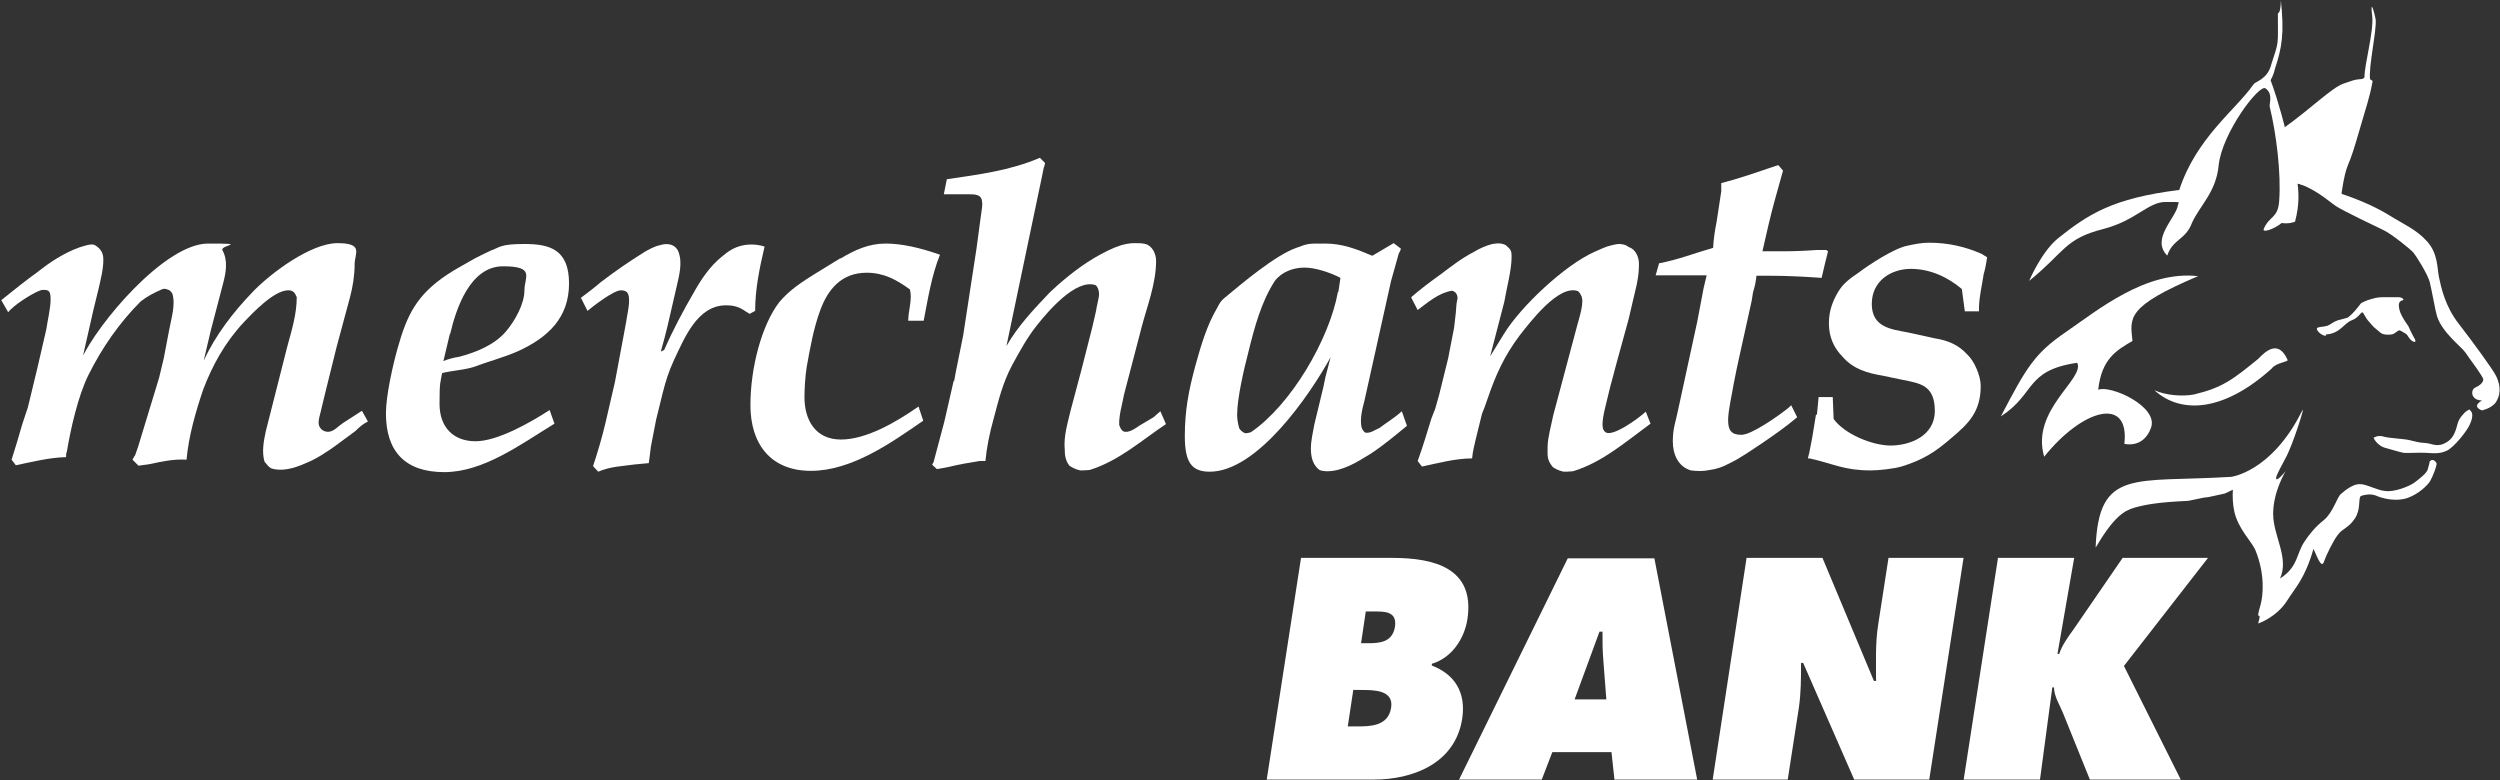
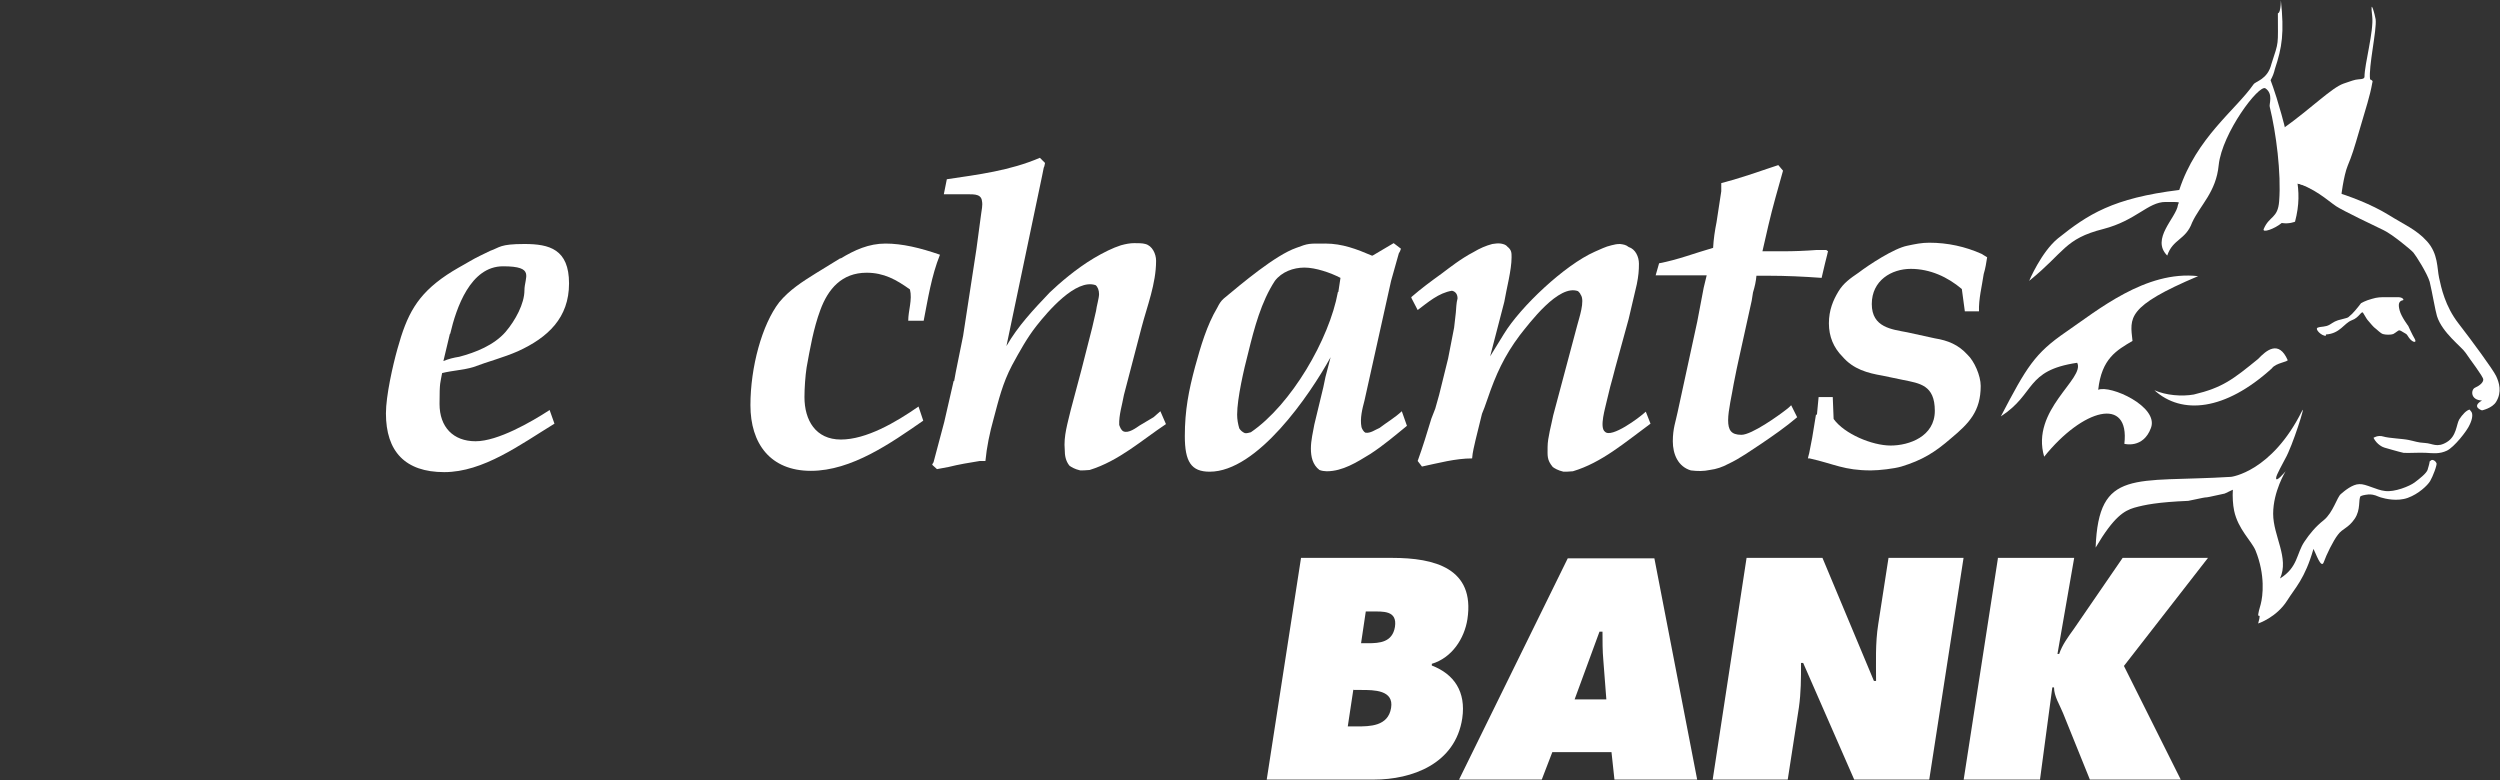
<svg xmlns="http://www.w3.org/2000/svg" width="583" height="182" viewBox="0 0 583 182" fill="none">
  <rect x="0" y="0" width="583" height="182" fill="#333333" stroke="none" />
  <g clip-path="url(#clip0_2348_7601)">
    <path d="M568.2 108.1C568.1 107.6 567.4 107.1 567 107.3L566.6 107.6C566.5 108.4 566.3 108.8 566.1 109.6C565.8 110.4 564.3 111.6 563.1 112.5C561.9 113.4 558.4 114.8 556.2 114.5C554.2 114.3 551.7 112.8 550.2 112.9C548.6 112.9 546.7 114.5 545.9 115.2C545 115.9 544.1 119.5 541.9 121.3C540 122.8 538.6 124.5 537.4 126.3C535.5 129.1 535.9 132.3 531.7 134.9C533.9 130.1 530.1 125 530.1 119.8C530.1 114.6 533 109.9 533 109.9C533 109.9 530.6 112.8 530.8 111.4C530.8 110.8 532.4 108 532.9 107C534.6 104.1 537.9 93.6 536.8 95.9C529.7 110.1 520.3 111.2 520.3 111.2C497.7 112.6 489.4 109.1 488.7 127.7C493 120.4 495.4 119.1 497.7 118.4C500.2 117.7 503.2 117.1 510.3 116.8C517.7 115.2 511.2 116.8 518.8 115.1C519.4 114.8 520.1 114.5 520.7 114.2C520.6 115.8 520.7 117.7 521 119.1C521.9 123.4 525.1 126.2 526 128.4C528.3 134.1 527.7 139 527.2 140.9C525.7 146 527.7 141.5 526.6 145.4C526.6 145.4 530.9 144 533.4 140C535.2 137.1 537.5 135 539.5 128C540 128.9 541.3 132.8 541.9 131.1C542.5 129.4 544.1 126.1 545.2 124.7C546.3 123.2 547.6 123.2 549.1 121C550.6 118.8 549.9 116.5 550.5 115.7C551.1 115.4 552.4 115.3 552.4 115.3C553.9 115.3 554.2 115.7 555.2 116C556.2 116.3 559 117 561.5 116.1C564 115.2 566.1 113.2 566.7 112.2C567.3 111.2 568.4 108.4 568.2 107.9" fill="white" />
    <path d="M542.4 78C545.7 77.8 546.6 75.4 548.4 74.7C550.2 74.1 550.7 72.3 551.1 73C552.3 75 551.7 74 552.1 74.6C553.3 76 553.2 75.9 553.6 76.3C554.5 77 555.1 77.7 555.7 77.9C556.3 78.1 557.6 78.1 558.1 77.9C559.5 77.1 559.2 76.7 560.3 77.4C561.4 78.1 561 77.6 561.8 78.8C562.7 80 563.7 80 563.1 79C562.5 78 561.6 76 561.6 76C561.6 76 560 73.9 559.6 72.4C559.2 70.9 559.4 70.2 560.4 70C560.6 70 560.5 69.2 558.8 69.3C556.7 69.3 557.8 69.3 556.5 69.3C555.2 69.3 554.4 69.3 553.1 69.7C551.6 70.1 550.6 70.7 550.6 70.7C550.6 70.7 549.4 72.3 548.5 73.2C547.5 74 548 74 546.3 74.4C544.5 74.8 544.3 75.1 543.3 75.7C542.3 76.3 541.3 76.1 540.5 76.4C539.7 76.7 541.4 78.4 542.4 78.3" fill="white" />
    <path d="M533.1 31C532.7 28.7 531.4 24.5 530.9 22.8C530.3 20.9 529.8 19.5 529.5 18.7C530 17.8 530.3 17 530.5 16.1C532.2 11 532.7 7.7 531.9 -2.43261e-05C531.9 -0.8 532 3 531.2 3.1C531.2 10.8 531.5 9.4 529.7 14.9C528.8 18.6 526 18.9 525.5 19.7C521.4 25.6 512.2 32.1 508.2 44.3C492.7 46.2 486.9 50 479.9 55.6C476 58.8 473.2 65.5 473.2 65.5C481.5 58.8 481.4 55.7 490.5 53.4C498.2 51.4 500.9 47.1 505 47.1C509.1 47.1 508 47.1 507.9 47.8C507.5 50.8 501.5 55.7 505.4 59.6C506.7 55.7 509.7 56 511.2 51.9C513.1 47.8 516.8 44.8 517.4 38.5C518.2 31 526.8 19.6 528.3 20.6C530.2 21.9 529.1 24.3 529.3 24.9C530.8 31 532 40.4 531.5 46.9C531.2 51 529.2 50.3 527.9 53.4C527.5 54.4 530.4 53.4 532.1 52C533.8 52.3 535.2 51.7 535.2 51.7C537.3 43.8 534.8 39.3 533.2 30.9" fill="white" />
    <path d="M576 95.5C575.2 95.6 574.2 96.7 573.5 97.8C572.8 99 572.9 101.7 570.6 103.1C568.3 104.5 567.3 103.4 565.5 103.3C563.7 103.2 563.2 102.9 561.7 102.6C560.3 102.3 557.1 102.2 555.8 101.8C554.5 101.4 553.5 102.1 553.5 102.1C554.3 103.7 555.7 104.3 556.1 104.4C556.5 104.5 559.5 105.4 560.5 105.6C561.5 105.7 564.3 105.5 565.8 105.6C567.4 105.7 568.9 105.9 570.6 105.1C572.3 104.3 575.3 100.5 575.9 99.1C576.6 97.7 576.7 96.5 576.3 96L575.9 95.5H576Z" fill="white" />
    <path d="M534.8 42.5C537 42.5 549 45.2 557 50.1C560.5 52.3 563.5 53.5 566 56.3C568.6 59.2 568.3 62.5 568.8 64.8C569.3 67.1 570.2 71.4 573.3 75.4C576.4 79.4 581.4 86.2 582.1 87.7C582.8 89.2 583.5 91.4 582.1 93.7C581.2 95.2 578.8 95.7 578.8 95.7C578.8 95.7 576.2 94.9 578.8 93.4C576 93.3 576.2 90.8 577.2 90.4C578.3 89.9 579.1 89.2 579.1 88.5C579.1 87.8 575.9 83.7 575 82.3C574.1 80.9 569.5 77.6 568.3 73.7C567.9 72.4 567.2 68.2 566.6 65.7C566 63.7 563.4 59.6 562.8 58.9C562.2 58.2 557.8 54.6 555.9 53.7C554 52.8 546.3 49.1 544.8 48.1C542.7 46.7 539.8 43.8 534.7 42.4" fill="white" />
    <path d="M501.6 99.8C503.5 94.8 492.1 89.7 489.3 90.9C490.1 83.6 493.6 81.7 497.3 79.5C496.7 74.1 495.8 71.5 512.6 64.4C500.4 63 489.1 72.4 481.8 77.4C474.5 82.4 472.6 85.6 466.6 97.1C474.8 91.8 472.2 86.4 484.4 84.6C486.3 88.3 473.5 95.6 476.7 106.5C485.7 95.3 496.7 92.3 495.4 103.5C495.4 103.5 499.8 104.7 501.6 99.8Z" fill="white" />
    <path d="M533.5 83.9C533.7 84.4 530.7 84.6 529.8 85.9C518.9 95.8 508.8 96.8 502.4 91C505.1 92.2 508.8 92.5 511.6 92C518.3 90.4 520.7 88.5 526.6 83.7C528.5 81.7 531.4 79.2 533.5 84" fill="white" />
    <path d="M532.5 29.9C539.2 25.1 543.7 20.5 546.5 19.5C547.5 19.2 548.4 18.8 549.3 18.6C550.1 18.4 551.4 18.6 551.4 17.9C551.4 15 553.6 7.2 553.2 3.8C552.6 -1.2 553.9 3.7 554 4.5C554.3 7 552.3 15.6 552.7 18.5C553.6 18.9 553.2 19.1 553.2 19.4C552.7 22.3 551.7 25.3 550.3 30.1C548.9 34.9 548.5 36.2 547.5 38.6C546.5 41 545.9 46.2 545.9 46.2C545.9 46.2 537.3 42.7 534.7 42.7C532.1 42.7 532.4 30 532.4 30" fill="white" />
-     <path d="M18.8 84.1C22.7 75.4 38.5 56.8 48.5 56.8C58.5 56.8 51.1 57.1 51.9 58.4C53.2 60.8 52.7 63.6 52 66.2L49.2 76.9L47.5 84.1C50.3 78.1 54.3 72.9 58.9 68.1C63.1 63.7 72.5 56.7 78.7 56.7C84.9 56.7 82.7 59.1 82.7 61.6C82.7 64.1 82.3 66.8 81.6 69.4L78.5 80.9L75.8 91.8L75 95.1C74.8 96.2 74.3 97.5 74.3 98.6C74.3 99.7 75.2 100.7 76.5 100.7C77.8 100.7 79 99.3 79.9 98.7L84.4 95.8L85.8 98.3C84.7 98.8 83.7 99.7 82.9 100.5L78.3 103.9C76.5 105.2 73.9 107 71.1 108.1C68.4 109.3 65.5 110 63.2 109.2C62.5 108.8 62.2 108.2 61.7 107.7C61 105.4 61.5 102.8 62 100.5L67 80.8C68 77.1 69.2 73.3 69.2 69.3C68.8 68.4 68.5 67.7 67.2 67.7C63.9 67.7 58.9 73 56.9 75.1C52.4 79.9 49.5 85.3 47.4 90.8C45.6 96.1 44 101.7 43.5 107.2C40.7 107 37.8 107.6 35.1 108.2L32.3 108.6L30.9 107.2C31.1 106.9 31.2 106.5 31.5 106.2L32.2 104.2L33.6 99.6L37.1 88.1L38.2 83.5L39.4 77.2C39.9 74.4 41 71.1 40.2 68.5C40 68.1 39.6 67.6 39 67.5C38.6 67.3 38.1 67.3 37.7 67.5C35.9 68.3 34.3 69.1 32.8 70.3C27.8 75.3 23.8 81.1 20.7 87.3C18.2 92.2 16.4 100.4 15.6 105.3C15.4 105.7 15.4 106.2 15.4 106.6C11.5 106.7 7.5 107.7 3.7 108.5L2.7 107.2C3.6 104.4 4.4 101.7 5.2 98.9L6.5 95L8.7 85.9L10.8 76.8C11.1 74.7 11.8 71.9 11.8 69.8C11.8 67.7 11.3 67.6 10 67.6C8.7 67.6 3.8 70.8 2.7 72C2.4 72.2 2.2 72.5 1.9 72.8L0.3 70C3 67.8 5.9 65.5 8.8 63.4C11.7 61.1 14.9 59 18.5 57.7C19.8 57.3 21.4 56.7 22.2 57.2C23.3 57.9 24.1 58.8 24.1 60.5C24.1 62.9 23.5 65 23 67.3L21.8 72.2L19.1 84.1H18.8Z" fill="white" />
    <path d="M128.2 95.6C123.9 98.4 116.1 102.9 110.9 102.9C105.7 102.9 102.5 99.6 102.5 94.2C102.5 88.8 102.7 89.4 103.1 87C105.5 86.4 108.1 86.3 110.4 85.6C113.8 84.3 117.4 83.4 120.8 81.9C127.8 78.7 132.7 74.1 132.7 66.1C132.7 58.1 128.1 56.9 122.3 56.9C116.5 56.9 116.6 57.7 114.3 58.5C112.7 59.3 111.1 60 109.6 60.9C107.7 62 106 62.9 104.2 64.1C97.2 68.8 94.9 73.4 92.7 81.3C91.6 85.2 90 92.3 90 96.4C90 105.3 94.5 110.1 103.6 110.1C112.7 110.1 121.3 103.7 129.3 98.8L128.2 95.7V95.6ZM105 77.8C106.4 71.8 109.7 62.1 117.3 62.1C124.9 62.1 122.3 64.6 122.3 67.7C122.3 70.8 120.2 74.7 117.9 77.4C115.2 80.5 110.9 82.2 107.1 83.2C105.8 83.4 104.6 83.7 103.4 84.2L104.9 77.9L105 77.8Z" fill="white" />
-     <path d="M135.4 69.5C137 68.3 138.6 67.1 140.1 65.8C143.5 63.2 146.7 61 150.4 58.7C151.3 58.2 152.5 57.5 153.8 57.2C155.1 56.8 156.4 56.8 157.3 57.5C157.7 57.8 158.1 58.3 158.2 58.7C159.2 61.2 158.4 64.2 157.8 66.8L155.7 75.9L155 78.7L154.1 82L154.9 81.6C156.9 77 159.3 72.5 161.8 68.2C163.4 65.3 165.6 62 168.4 59.8C169.8 58.6 171.2 57.7 172.9 57.3C174.5 56.9 176.4 56.9 178.3 57.5C177.1 62.6 176.1 67.5 176.1 72.5L174.8 73.2C174.6 73 174.3 72.9 174 72.7C172.5 71.6 171.2 71.2 169.3 71.2C162.6 71.2 159.6 78.9 157.2 83.9C155.8 87 155.3 88.7 154.5 91.8L153 97.9L151.8 104.1L151.3 108C150.2 108.1 149.2 108.2 148.1 108.3C145.2 108.7 142.2 108.8 139.5 110L138.3 108.7C139.4 105.4 140.4 102 141.2 98.6L143.4 89.1L146 75.2C146.2 73.7 146.7 71.7 146.7 70.2C146.7 68.7 146.5 67.7 144.8 67.7C143.1 67.7 138.3 71.4 137 72.5L135.6 69.7L135.4 69.5Z" fill="white" />
    <path d="M196 60.3C199.3 58.3 202.6 56.8 206.5 56.8C210.4 56.8 214.6 57.8 219.2 59.4C217.2 64.4 216.4 69.7 215.4 74.8H211.8C211.8 72.4 212.8 69.9 212.2 67.5C209 65.2 206.1 63.6 202.1 63.6C196.3 63.6 193.1 67.4 191.3 72.3C189.7 76.6 188.9 81.3 188.1 85.7C187.8 87.6 187.6 90.6 187.6 92.6C187.6 98 190.2 102.5 196.1 102.5C202 102.5 208.9 98.5 214.2 94.8L215.3 98.1C207.8 103.3 198.6 109.8 189.1 109.8C179.6 109.8 175 103.4 175 94.5C175 85.6 177.7 75.7 181.7 70.5C184.1 67.6 187.1 65.7 190.3 63.7L196 60.2V60.3Z" fill="white" />
    <path d="M222.5 88.9L222.9 86.7L224.6 78.3L227.7 58.1L228.8 49.9C228.9 49 229.2 47.9 229 46.9C228.8 44.9 226.4 45.4 224.9 45.3H220.1L220.8 41.8C228.2 40.7 235.5 39.8 242.5 36.8L243.7 38C243.6 38.3 243.6 38.8 243.4 39.1L243 41.1L234.7 80.7C237.4 76 241 72.2 244.8 68.2C247 66.1 250.9 62.7 255.1 60.2C257.3 58.9 259.5 57.8 261.4 57.2C262.5 56.9 263.5 56.7 264.5 56.7C265.5 56.7 266.4 56.7 267.1 56.9C268.7 57.3 269.6 59.2 269.6 60.8C269.6 66.2 267.5 71.4 266.2 76.4L262.1 92.1C261.7 94.4 260.9 96.8 261 99.1C261.2 99.6 261.4 100.3 262 100.6C263.2 101.1 264.9 99.8 265.8 99.2L269 97.3L270.6 95.9L271.9 98.9C266.2 102.7 260.9 107.5 254.1 109.6C253 109.7 252.5 109.7 251.9 109.7C250.6 109.4 249.8 108.9 249.4 108.6C248.5 107.5 248.3 106.2 248.3 104.9C248 101.7 249 98.6 249.7 95.6L252.2 86.2L254.7 76.4L255.6 72.5C255.7 71.5 256.3 69.5 256.3 68.6C256.3 67.7 256 66.9 255.5 66.5C250.9 64.9 244.3 72.7 241.7 76C239.5 78.8 237.8 81.9 236 85.2C233.8 89.4 232.9 93.2 231.7 97.7C230.8 100.9 230.1 104.3 229.8 107.5H228.5C226 107.9 223.6 108.3 221.2 108.9L218.5 109.4L217.4 108.4C217.4 108.2 217.6 108 217.7 107.8L220.2 98.4L222.4 88.8L222.5 88.9Z" fill="white" />
    <path d="M319.9 59.6C316.4 58.1 313 56.8 309.1 56.8C305.2 56.8 305.2 56.7 302.3 57.8C297.4 59.5 289.5 66.2 285.4 69.6C284.7 70.2 284.3 70.9 283.9 71.7C281.4 75.9 280 80.8 278.7 85.5C277.2 91.1 276.3 95.7 276.3 101.7C276.3 107.7 277.8 110 282.1 110C293.2 110 305.4 92.2 310.3 83.3L309.1 87.9L308.6 90.3L306.5 99C306.2 100.7 305.7 102.7 305.7 104.6C305.7 106.5 306.1 108.4 307.7 109.6C308.2 109.8 308.9 109.9 309.4 109.9C313.1 109.9 316.4 107.8 319.5 105.9C322.6 103.9 325.4 101.5 328.1 99.3L326.9 95.9C325.3 97.4 323.4 98.5 321.7 99.8C320.7 100.2 319.6 101.1 318.4 100.9C318 100.7 317.6 100 317.5 99.6C317.1 97.6 317.7 95.3 318.2 93.4L324.4 65.5L326.2 59.1C326.4 58.8 326.6 58.4 326.7 58L325 56.7L320.1 59.6H319.9ZM312 68.1C310 79.1 301.1 94.4 291.7 100.8C291.3 100.9 290.7 101.1 290.3 101C289.8 100.8 289.3 100.4 289 99.9C288.7 98.9 288.5 97.8 288.5 96.7C288.5 92.9 290.1 86 291.1 82.2C292.5 76.5 294.1 70.4 297.3 65.5C298.9 63.4 301.6 62.4 304.2 62.4C306.8 62.4 310.3 63.6 312.6 64.8L312.1 68.1H312Z" fill="white" />
    <path d="M329.1 69.3C331.4 67.3 333.7 65.6 336.2 63.8C337.8 62.6 340.7 60.3 343.6 58.8C345.1 57.9 346.5 57.3 348 56.9C348.7 56.8 349.3 56.7 350 56.8C350.5 56.9 351.1 57 351.5 57.5C352.5 58.3 352.5 58.9 352.5 60C352.5 63 351.3 67.4 350.8 70.4L347.5 83.1L350.7 77.9C354.6 71.5 364.9 61.8 371.9 58.7C373.1 58.2 374.4 57.5 375.8 57.2C376.5 57 377.1 56.9 377.8 56.9C378.6 57 379.2 57.1 379.8 57.6C381.4 58.1 382.2 59.9 382.2 61.5C382.2 63.1 382.1 64.3 381.7 66.3L379.8 74.4L376.7 85.7L376.1 88L375.5 90.2L374.7 93.5C374.4 95 372.9 99.7 374.3 100.7C375.8 102.2 382.2 97.5 383.8 96L384.9 98.8C378.9 103.2 373.5 107.9 366.8 109.9C365.7 110 365.2 110 364.6 110C363.3 109.7 362.5 109.2 362.1 108.9C360.7 107.2 360.9 106.3 360.9 104.2C360.9 102.1 361.8 99 362.2 96.9L367.8 75.9C368.2 74.3 369.7 70.1 368.6 68.7C368.5 68.4 368.3 68.2 368 67.9C363.5 66.2 356.7 75.3 354.4 78.2C350.8 83 348.8 87.4 346.9 93C346.4 94.5 345.9 95.8 345.6 96.5C345.1 98.6 344.6 100.5 344.1 102.6C343.8 104 343.4 105.4 343.3 106.9C339.4 106.9 335.4 108 331.6 108.8L330.6 107.5C331.8 104.2 332.8 100.9 333.8 97.6L334.7 95.3L335.6 92.1L337.7 83.6L339.1 76.4L339.5 72.9C339.6 71.8 339.6 70.7 339.9 69.6C339.9 68.7 339.5 68 338.6 67.8C335.5 68.3 333 70.5 330.6 72.3L329.2 69.6L329.1 69.3Z" fill="white" />
    <path d="M386.1 64.2L386.9 61.4C391.2 60.6 395.3 59 399.5 57.8C399.6 55.8 399.9 53.8 400.3 51.8L401.4 44.6V42.7C404.9 41.8 408.5 40.6 412 39.4L414.7 38.5L415.8 39.8C414.6 44.1 413.4 48.2 412.4 52.5L411 58.6H415.8C418.4 58.6 420.9 58.5 423.6 58.3H425.8C425.8 58.2 426.3 58.6 426.3 58.6C426.2 58.8 426.2 59.1 426.1 59.4L425.6 61.4L424.8 64.8C420.7 64.5 416.5 64.3 412.2 64.3H409.6C409.5 65.6 409.2 66.9 408.8 68.2L408.5 70.1L405.5 83.7L405 86L404.3 89.5C403.9 92 403 95.7 403 98C403 100.3 403.7 101.4 406.1 101.4C408.5 101.4 414.8 96.9 416.7 95.4C417 95.2 417.4 94.8 417.7 94.5L419.1 97.3C416.4 99.6 413.5 101.6 410.7 103.5C408.4 105 405.8 106.9 403 108.2C401.7 108.9 400.3 109.4 398.7 109.6C397.3 109.9 395.9 109.9 394.3 109.7C391.3 108.8 390.1 105.9 390.1 102.9C390.1 99.9 390.8 98.2 391.2 96.2L395.8 75L397.3 67.1L398 64.2H386.1Z" fill="white" />
    <path d="M423.7 96.8L424.1 92.6H427.4L427.6 97.7C430.1 101.2 436.6 103.9 440.9 103.9C445.2 103.9 451.2 101.8 451.2 95.8C451.2 89.8 447.7 89.4 443.8 88.6L439 87.6C435.5 87 432.2 86.1 429.7 83.2C427.6 81.1 426.5 78.5 426.5 75.4C426.5 72.3 427.5 70 428.7 68C429.9 66 431.5 64.9 433.4 63.6C435.9 61.7 441.7 57.9 444.8 57.3C446.7 56.9 448.1 56.6 449.9 56.6C454.2 56.6 458.3 57.5 462.1 59.2C462.5 59.5 463 59.7 463.4 60C463.2 61.3 463 62.6 462.6 63.9C462.2 66.7 461.4 69.7 461.5 72.6H458.2L457.5 67.4C454.2 64.6 450.1 62.7 445.6 62.7C441.1 62.7 436.5 65.4 436.5 70.9C436.5 76.4 441.2 76.8 444.8 77.5L451.2 78.9C454.3 79.4 456.7 80.4 458.8 82.7C460.4 84.2 461.9 87.6 461.9 90C461.9 95.9 459.2 98.7 455 102.2C451.2 105.5 448.3 107.3 443.4 108.8C441.7 109.3 438.2 109.7 436.3 109.7C430 109.7 427.8 108.2 422 106.9H421.6C421.6 106.8 421.9 105.7 421.9 105.7L422.6 102.1L423.5 96.6L423.7 96.8Z" fill="white" />
    <path d="M315.7 160.9H317.5C320.4 160.9 325.1 160.9 324.4 165.1C323.7 169.4 319.4 169.4 316.4 169.4H314.3L315.6 160.8L315.7 160.9ZM295.5 181.8H320.4C329.2 181.8 339.4 178.2 341 167.5C341.9 161.3 339.1 157.2 333.9 155.2V154.8C338.6 153.4 341.5 148.9 342.2 144.4C344 132.5 334.5 130.1 324.7 130.1H303.4L295.4 181.8H295.5ZM317.4 150L318.5 142.6H319.8C322.5 142.6 325.9 142.3 325.3 146.2C324.7 149.8 321.7 150 319 150H317.3H317.4Z" fill="white" />
    <path d="M362 175.4H375.8L376.5 181.9H395.8L385.8 130.2H365.6L340.2 181.9H359.5L362 175.4ZM367.2 163.1L373 147.3H373.7C373.7 149.5 373.7 151.8 373.9 154L374.6 163.1H367.3H367.2Z" fill="white" />
    <path d="M407.4 130.1H425L437 158.8H437.5C437.5 154.5 437.3 150 438 145.6L440.4 130.1H457.9L449.9 181.8H432.4L420.5 154.6H420C420 158.2 420 161.5 419.5 165L416.9 181.8H399.4L407.3 130.1H407.4Z" fill="white" />
    <path d="M465.9 130.1H483.7L479.8 152.5H480.2C480.9 150.4 482.3 148.5 483.6 146.7L495 130.1H514.9L495.3 155.3L508.6 181.9H487.4L481.1 166.3C480.3 164.3 479 162.4 479 160.3H478.6L475.7 182H457.9L465.9 130.3V130.1Z" fill="white" />
  </g>
  <defs>
    <clipPath id="clip0_2348_7601">
      <rect width="582.9" height="181.8" fill="white" />
    </clipPath>
  </defs>
</svg>